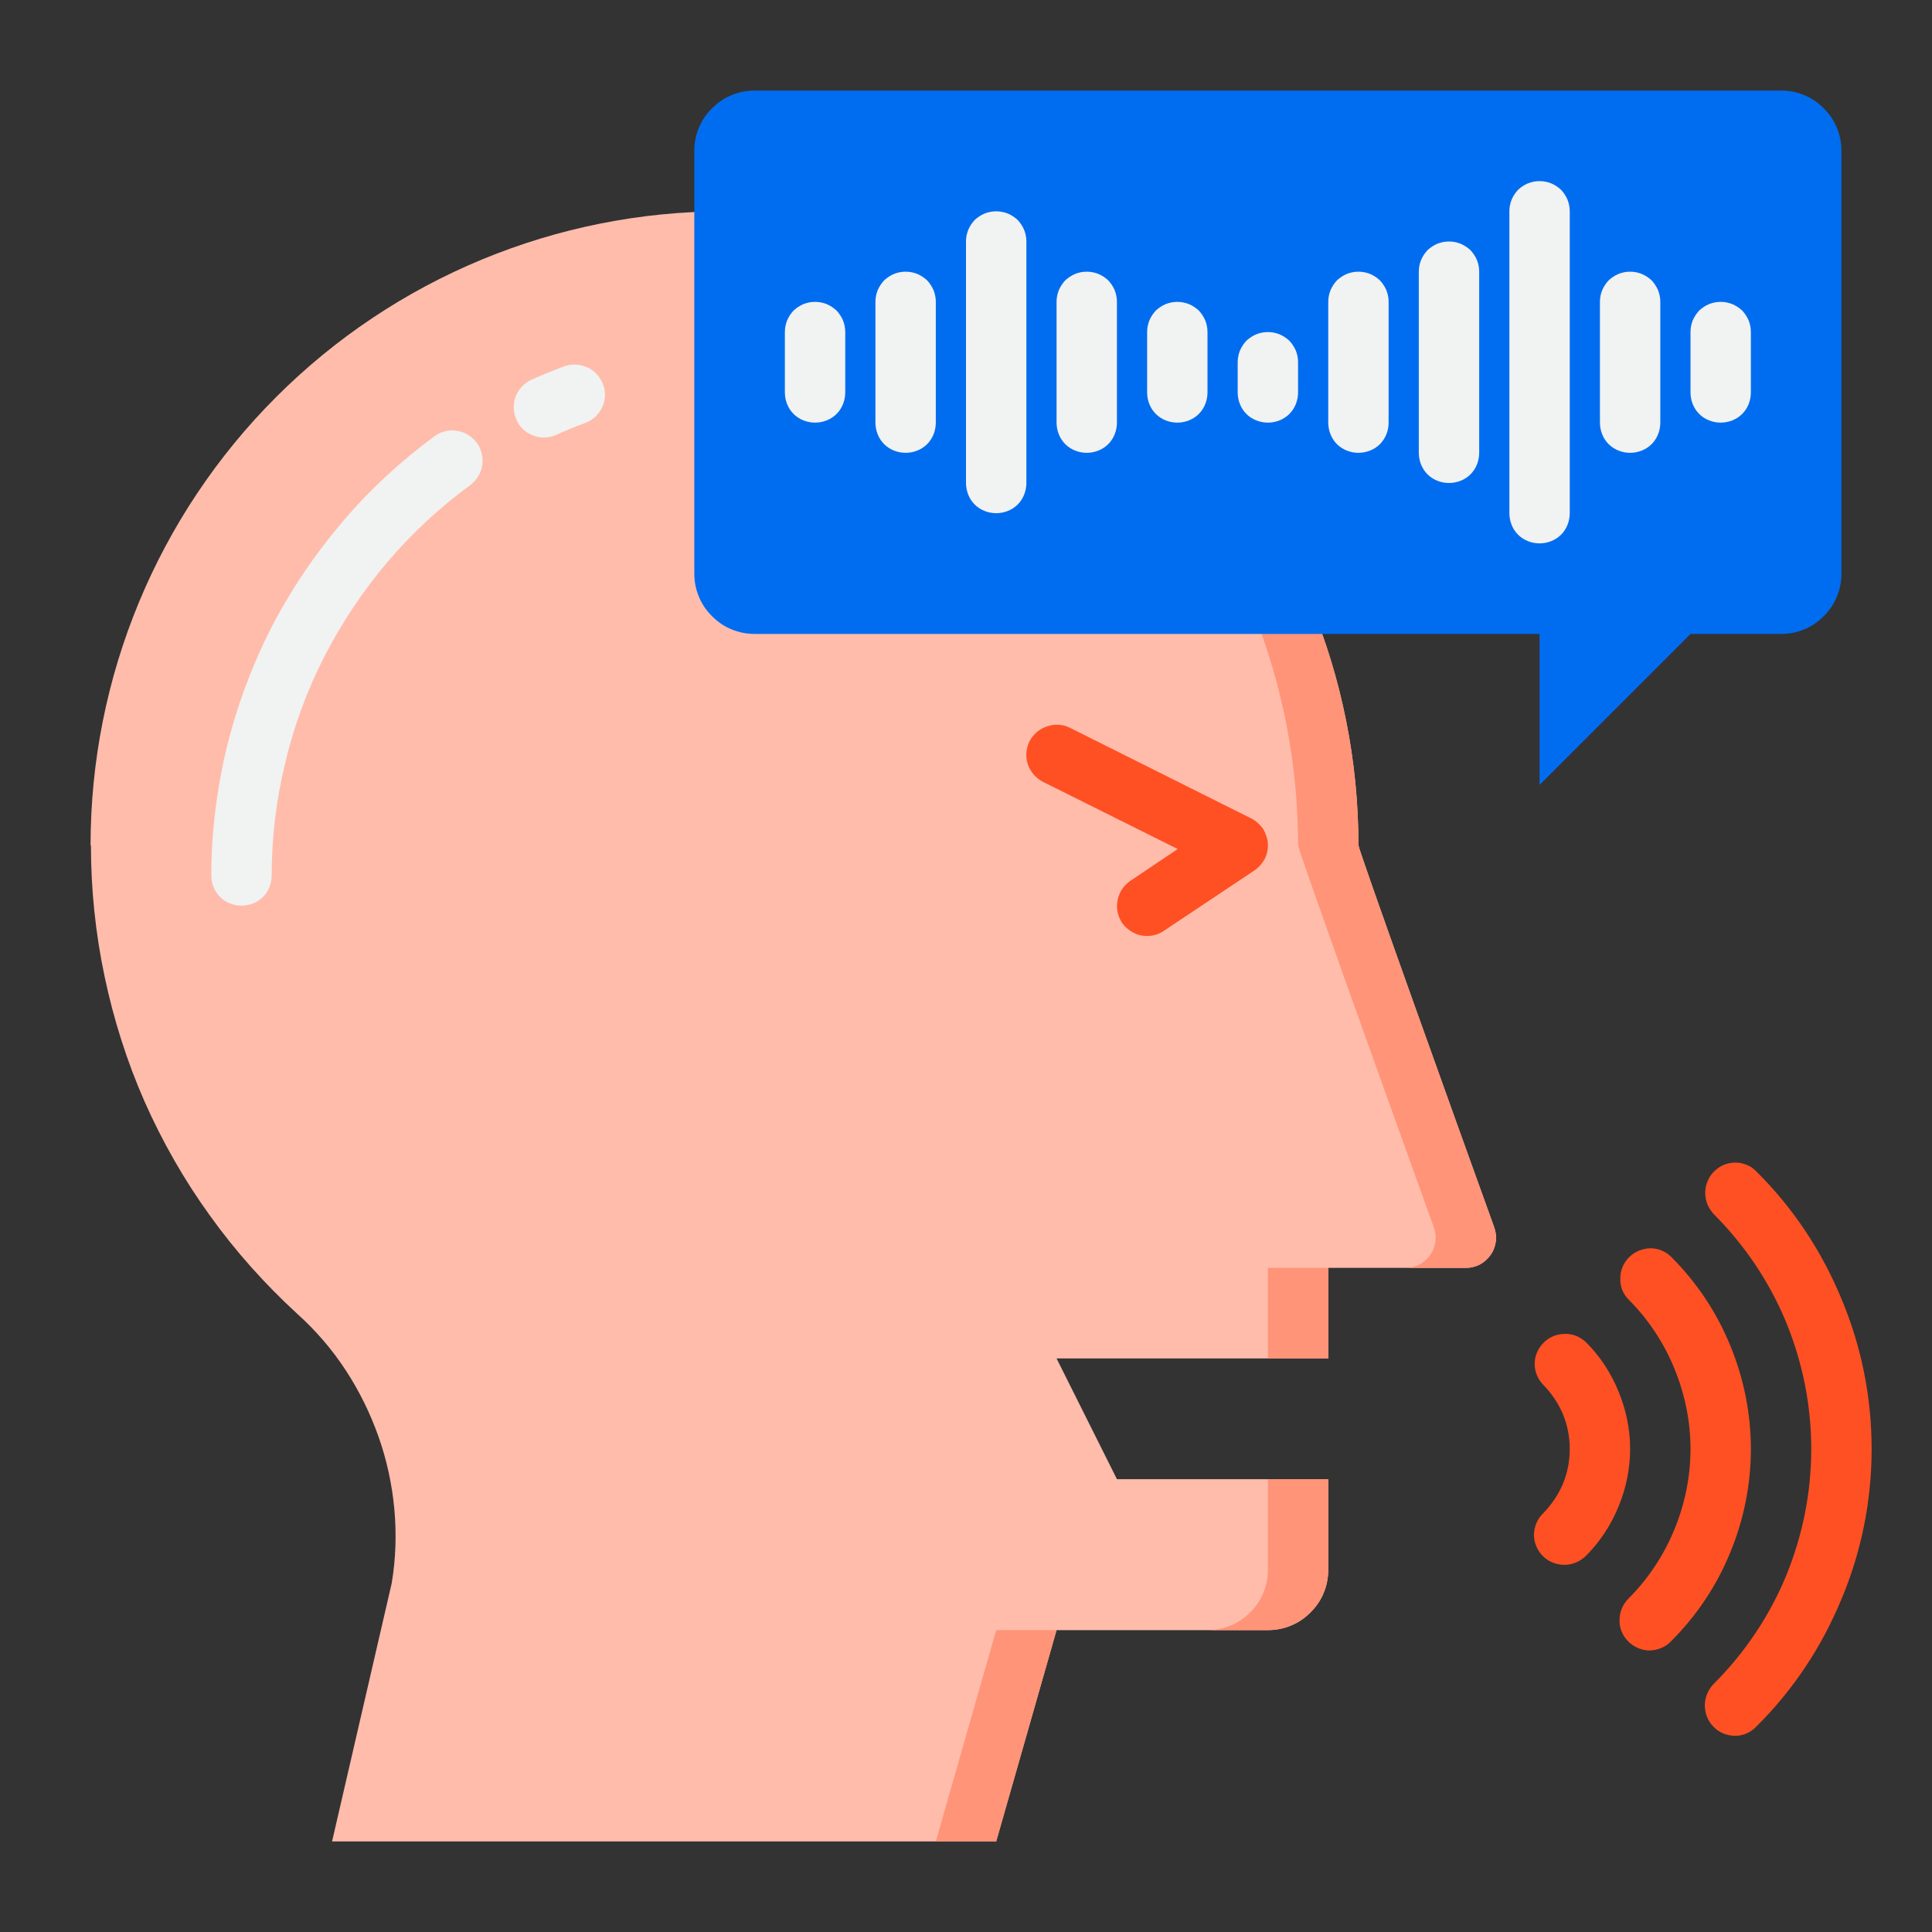
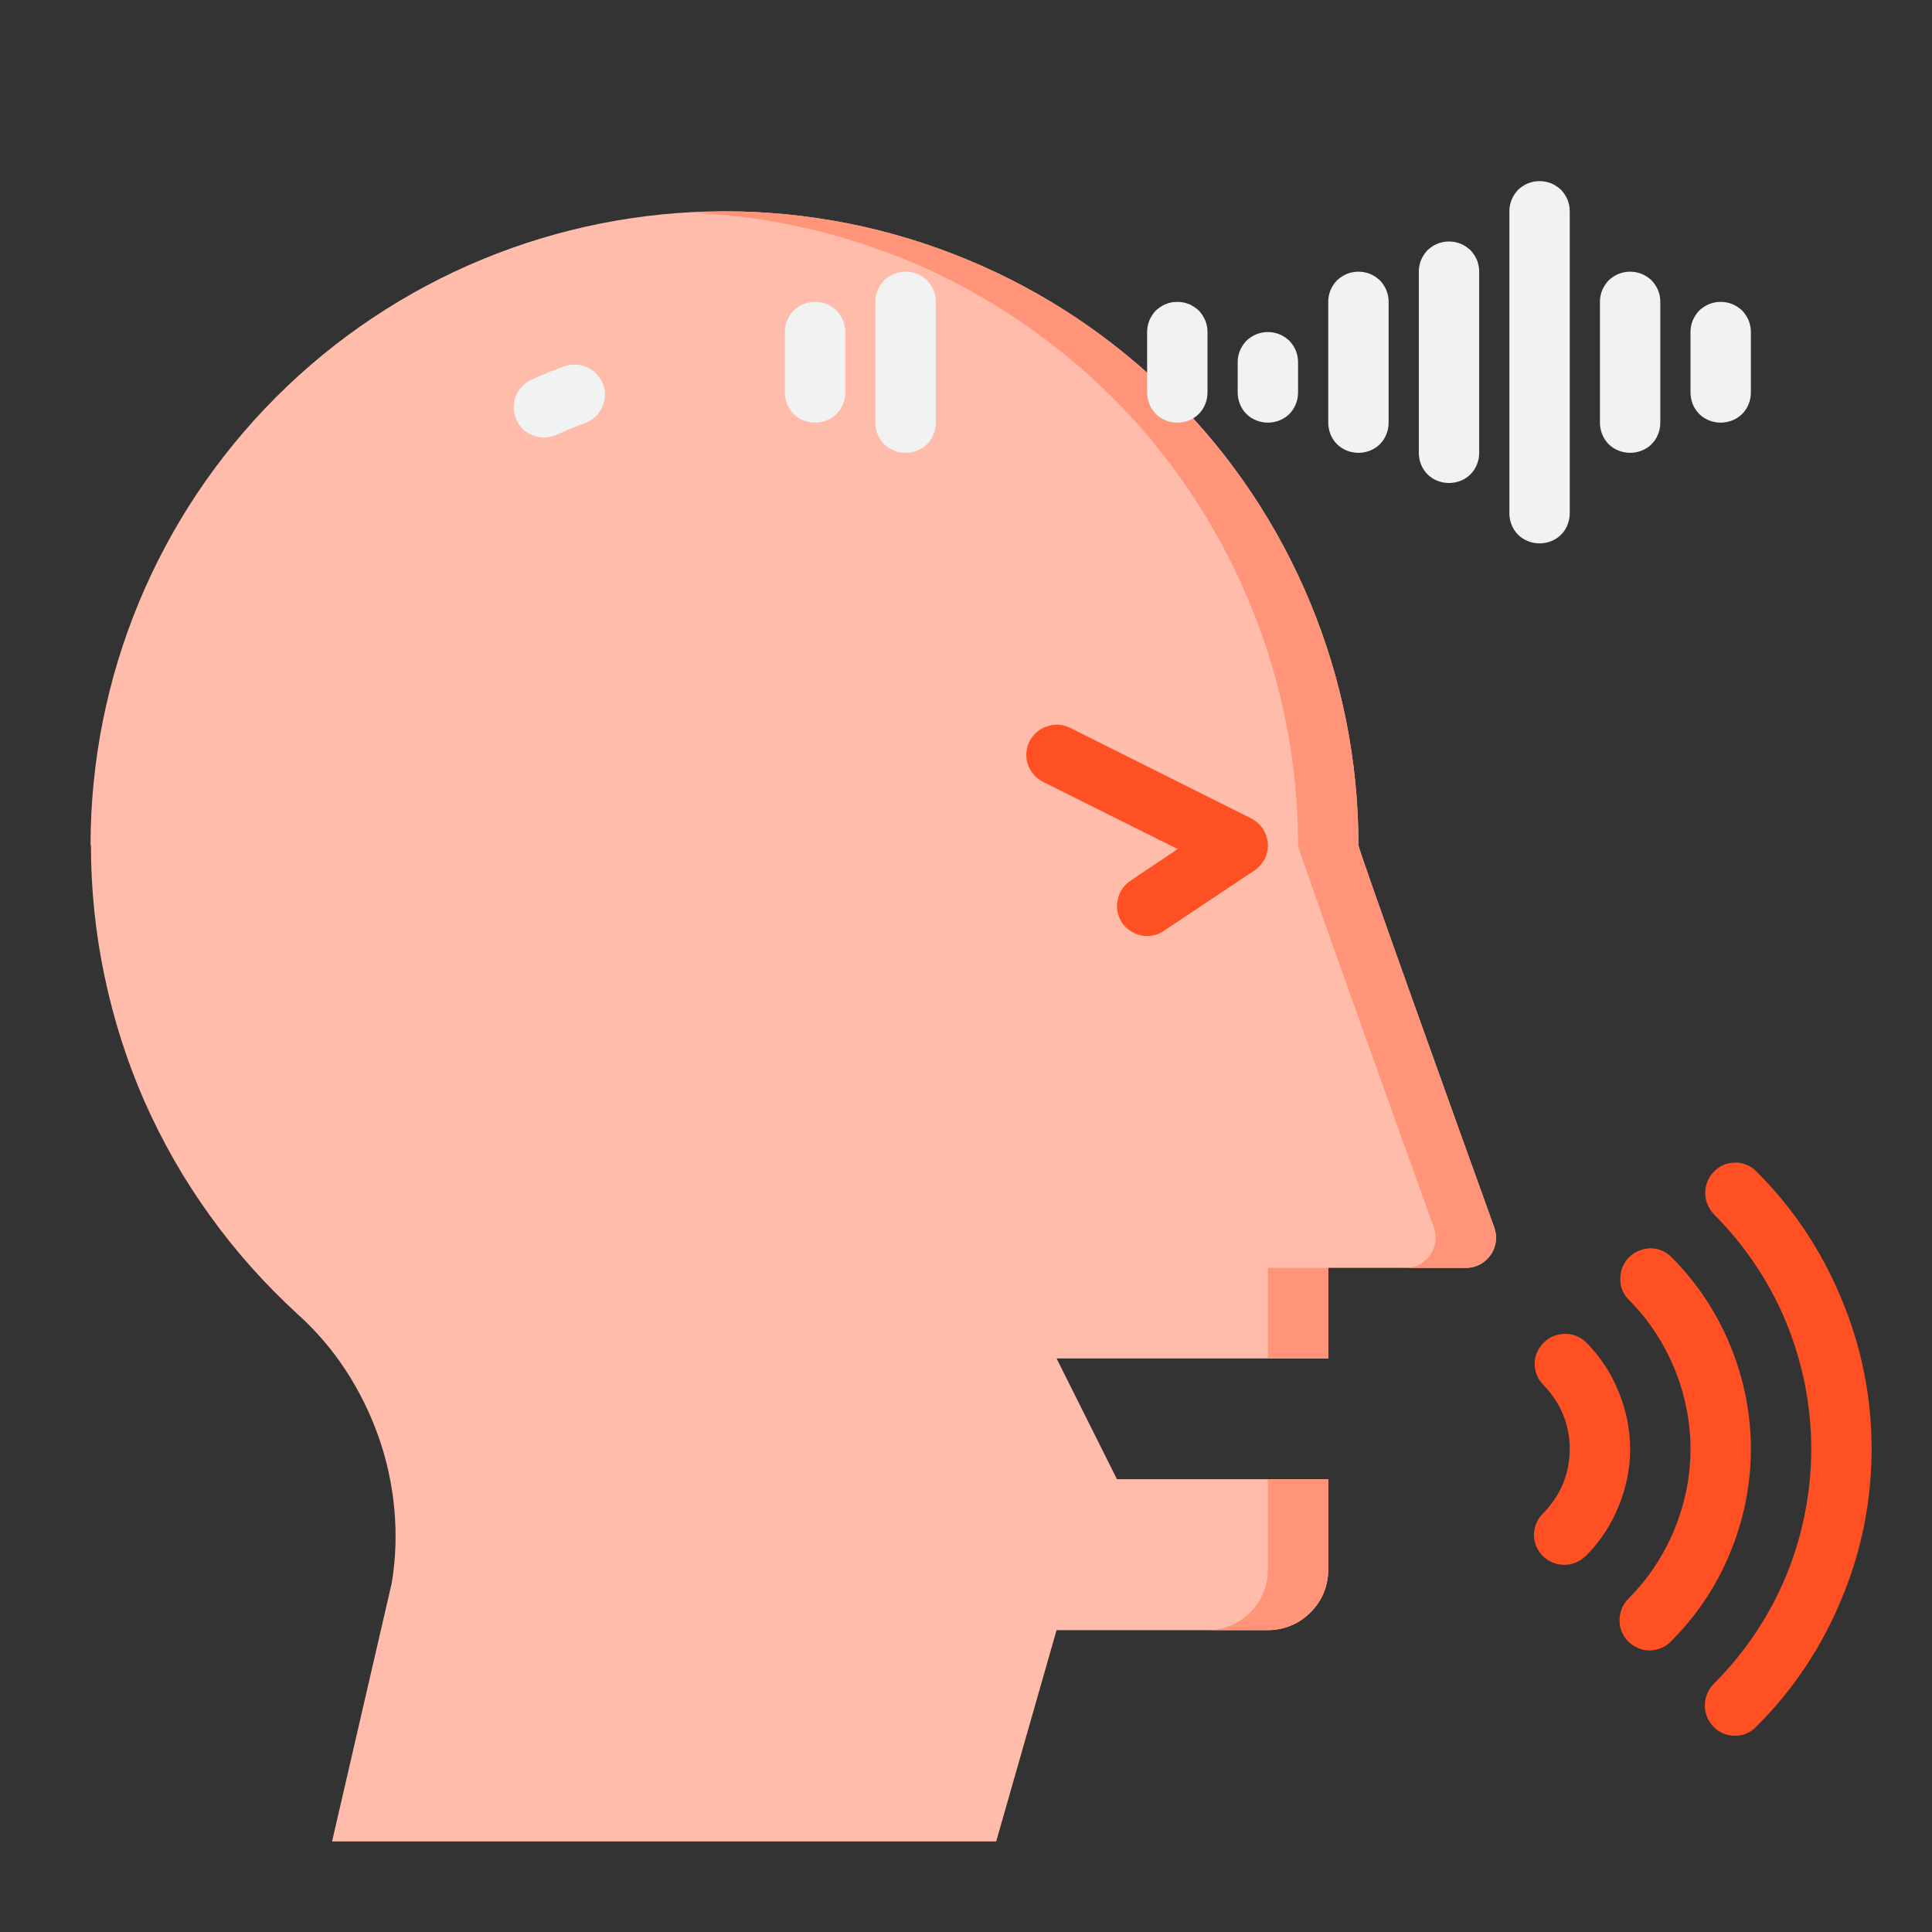
<svg xmlns="http://www.w3.org/2000/svg" viewBox="0 0 512 512" width="70" height="70">
  <rect x="0" y="0" width="512" height="512" fill="#333333" stroke="none" />
  <title>Speech Recognition Solutions</title>
  <style>		.s0 { fill: #ffbcab } 		.s1 { fill: #ff9478 } 		.s2 { fill: #006df0 } 		.s3 { fill: #ff5023 } 		.s4 { fill: #f1f2f2 } 	</style>
  <g id="voice-sound-internet-wifi-human">
    <path class="s0" d="m396 325.3c-10-27.7-35.9-99.8-36-101.3 0-44.6-17.7-87.3-49.2-118.8-31.5-31.5-74.2-49.2-118.8-49.2-44.6 0-87.3 17.7-118.8 49.2-31.5 31.5-49.2 74.2-49.2 118.8h0.1c0 11.7 1.2 23.3 3.6 34.7 2.4 11.4 5.9 22.5 10.6 33.2 4.7 10.6 10.5 20.8 17.3 30.2 6.8 9.5 14.6 18.2 23.2 26.1 4.9 4.4 9.2 9.4 12.8 14.9 3.6 5.5 6.5 11.4 8.7 17.6 2.2 6.2 3.6 12.7 4.2 19.2 0.6 6.6 0.4 13.2-0.7 19.7l-15.8 68.4h176l16-56h56c2.1 0 4.2-0.4 6.1-1.2 2-0.8 3.7-2 5.2-3.5 1.5-1.5 2.7-3.2 3.5-5.2 0.8-1.9 1.2-4 1.2-6.1v-24h-56l-16-32h72v-24h36.5c1.3 0 2.5-0.3 3.7-0.9 1.1-0.6 2.1-1.5 2.8-2.5 0.8-1.1 1.2-2.3 1.4-3.5 0.2-1.3 0-2.6-0.4-3.8z" />
    <g>
      <path class="s1" d="m336 416c0 2.1-0.4 4.2-1.2 6.1-0.8 2-2 3.7-3.5 5.2-1.5 1.5-3.2 2.7-5.2 3.5-1.9 0.8-4 1.2-6.1 1.2h16c2.1 0 4.2-0.4 6.1-1.2 2-0.8 3.7-2 5.2-3.5 1.5-1.5 2.7-3.2 3.5-5.2 0.8-1.9 1.2-4 1.2-6.1v-24h-16z" />
-       <path class="s1" d="m264 432l-16 56h16l16-56z" />
      <path class="s1" d="m396 325.3c-10-27.7-35.9-99.8-36-101.3 0-22.1-4.3-43.9-12.8-64.3-8.4-20.4-20.8-38.9-36.4-54.5-15.6-15.6-34.1-28-54.5-36.4-20.4-8.5-42.2-12.8-64.3-12.8-2.7 0-5.3 0.3-8 0.4 21.4 1 42.3 6.1 61.8 14.9 19.4 8.9 37 21.4 51.8 36.9 14.7 15.4 26.4 33.6 34.3 53.4 8 19.8 12.1 41 12.1 62.4 0.1 1.5 26 73.6 36 101.3 0.4 1.2 0.6 2.5 0.4 3.8-0.2 1.2-0.6 2.4-1.4 3.5-0.7 1-1.7 1.9-2.8 2.5-1.2 0.6-2.4 0.9-3.7 0.9h16c1.3 0 2.5-0.3 3.7-0.9 1.1-0.6 2.1-1.5 2.8-2.5 0.8-1.1 1.2-2.3 1.4-3.5 0.2-1.3 0-2.6-0.4-3.8z" />
      <path class="s1" d="m336 336h16v24h-16z" />
    </g>
-     <path class="s2" d="m472 24h-272c-2.1 0-4.2 0.4-6.1 1.2-2 0.8-3.7 2-5.2 3.5-1.5 1.5-2.7 3.2-3.5 5.2-0.8 1.9-1.2 4-1.2 6.1v112c0 2.1 0.4 4.2 1.2 6.1 0.8 2 2 3.7 3.5 5.2 1.5 1.5 3.2 2.7 5.2 3.5 1.9 0.8 4 1.2 6.1 1.2h208v40l40-40h24c2.1 0 4.2-0.4 6.1-1.2 2-0.8 3.7-2 5.2-3.5 1.5-1.5 2.7-3.2 3.5-5.2 0.8-1.9 1.2-4 1.2-6.1v-112c0-2.1-0.4-4.2-1.2-6.1-0.8-2-2-3.7-3.5-5.2-1.5-1.5-3.2-2.7-5.2-3.5-1.9-0.8-4-1.2-6.1-1.2z" />
    <path class="s3" d="m454.2 310.5q-1.1 1.1-1.7 2.6-0.6 1.4-0.6 3 0 1.6 0.6 3.1 0.6 1.4 1.7 2.6c8.2 8.2 14.7 17.9 19.1 28.5 4.4 10.7 6.7 22.1 6.7 33.7 0 11.6-2.3 23-6.7 33.7-4.4 10.6-10.9 20.3-19.1 28.5-1.5 1.5-2.4 3.6-2.4 5.7 0 2.2 0.8 4.2 2.3 5.7 1.5 1.6 3.6 2.4 5.8 2.4 2.1 0 4.1-0.9 5.6-2.5 9.7-9.6 17.3-21.1 22.5-33.7 5.3-12.6 8-26.1 8-39.8 0-13.7-2.7-27.2-8-39.8-5.2-12.6-12.8-24.1-22.5-33.7q-1.1-1.2-2.6-1.8-1.4-0.6-3-0.6-1.6 0-3.1 0.6-1.4 0.6-2.6 1.8z" />
    <path class="s3" d="m420.3 355.7c-1.5-1.4-3.5-2.3-5.6-2.2-2.1 0-4.1 0.8-5.6 2.3-1.5 1.5-2.4 3.5-2.4 5.6 0 2.1 0.8 4.1 2.3 5.6 2.2 2.3 4 4.9 5.2 7.8 1.2 2.9 1.8 6 1.8 9.2 0 3.2-0.6 6.3-1.8 9.2-1.2 2.9-3 5.5-5.2 7.8-1.6 1.5-2.4 3.5-2.5 5.7 0 2.1 0.9 4.2 2.4 5.7 1.5 1.5 3.6 2.3 5.7 2.3 2.1 0 4.2-0.9 5.7-2.4 3.7-3.7 6.6-8.1 8.6-13 2-4.8 3.1-10 3.1-15.3 0-5.3-1.1-10.5-3.1-15.3-2-4.9-4.9-9.3-8.6-13z" />
    <path class="s3" d="m442.9 333.1c-1.5-1.5-3.5-2.3-5.6-2.3-2.1 0.1-4.1 0.9-5.6 2.4-1.5 1.5-2.3 3.5-2.3 5.6-0.1 2.1 0.7 4.1 2.2 5.6 5.2 5.2 9.3 11.4 12.1 18.2 2.8 6.8 4.3 14 4.3 21.4 0 7.4-1.5 14.6-4.3 21.4-2.8 6.8-6.9 13-12.1 18.2-1.5 1.5-2.4 3.5-2.4 5.7-0.1 2.1 0.8 4.2 2.3 5.7 1.5 1.5 3.6 2.4 5.7 2.4 2.2-0.1 4.2-0.9 5.7-2.5 6.7-6.7 12-14.6 15.6-23.4 3.6-8.7 5.5-18 5.5-27.5 0-9.5-1.9-18.8-5.5-27.5-3.6-8.8-8.9-16.7-15.6-23.4z" />
    <path class="s3" d="m276.4 207.2l35.7 17.8-12.5 8.4c-1.8 1.2-3 3-3.4 5.1-0.5 2.1 0 4.2 1.1 6 1.2 1.7 3.1 3 5.1 3.4 2.1 0.4 4.3 0 6-1.2l24-16c1.2-0.8 2.1-1.9 2.8-3.1 0.6-1.3 0.9-2.7 0.8-4.1-0.1-1.4-0.6-2.7-1.3-3.9-0.8-1.1-1.9-2.1-3.1-2.7l-48-24c-1.9-1-4.1-1.1-6.1-0.4-2 0.6-3.7 2.1-4.7 4-0.9 1.9-1.1 4.1-0.4 6.1 0.7 2 2.1 3.6 4 4.6z" />
    <g>
      <path class="s4" d="m216 80q-1.6 0-3.1 0.6-1.4 0.6-2.6 1.7-1.1 1.2-1.7 2.6-0.6 1.5-0.6 3.1v16c0 2.1 0.8 4.2 2.3 5.7 1.5 1.5 3.6 2.3 5.7 2.3 2.1 0 4.2-0.8 5.7-2.3 1.5-1.5 2.3-3.6 2.3-5.7v-16q0-1.6-0.6-3.1-0.6-1.4-1.7-2.6-1.2-1.1-2.6-1.7-1.5-0.6-3.1-0.6z" />
      <path class="s4" d="m240 72q-1.6 0-3.1 0.6-1.4 0.6-2.6 1.7-1.1 1.2-1.7 2.6-0.6 1.5-0.6 3.1v32c0 2.1 0.8 4.2 2.3 5.7 1.5 1.5 3.6 2.3 5.7 2.3 2.1 0 4.2-0.8 5.7-2.3 1.5-1.5 2.3-3.6 2.3-5.7v-32q0-1.6-0.6-3.1-0.6-1.4-1.7-2.6-1.2-1.1-2.6-1.7-1.5-0.6-3.1-0.6z" />
      <path class="s4" d="m312 80q-1.6 0-3.1 0.6-1.4 0.6-2.6 1.7-1.1 1.2-1.7 2.6-0.6 1.5-0.6 3.1v16c0 2.1 0.8 4.2 2.3 5.7 1.5 1.5 3.6 2.3 5.7 2.3 2.1 0 4.2-0.8 5.7-2.3 1.5-1.5 2.3-3.6 2.3-5.7v-16q0-1.6-0.6-3.1-0.6-1.4-1.7-2.6-1.2-1.1-2.6-1.7-1.5-0.6-3.1-0.6z" />
      <path class="s4" d="m336 88q-1.6 0-3.1 0.6-1.4 0.6-2.6 1.7-1.1 1.2-1.7 2.6-0.6 1.5-0.6 3.1v8c0 2.1 0.8 4.2 2.3 5.7 1.5 1.5 3.6 2.3 5.7 2.3 2.1 0 4.2-0.8 5.7-2.3 1.5-1.5 2.3-3.6 2.3-5.7v-8q0-1.6-0.6-3.1-0.6-1.4-1.7-2.6-1.2-1.1-2.6-1.7-1.5-0.6-3.1-0.6z" />
-       <path class="s4" d="m288 72q-1.6 0-3.1 0.6-1.4 0.6-2.6 1.7-1.1 1.2-1.7 2.6-0.6 1.5-0.6 3.1v32c0 2.1 0.8 4.2 2.3 5.7 1.5 1.5 3.6 2.3 5.7 2.3 2.1 0 4.2-0.8 5.7-2.3 1.5-1.5 2.3-3.6 2.3-5.7v-32q0-1.6-0.6-3.1-0.6-1.4-1.7-2.6-1.2-1.1-2.6-1.7-1.5-0.6-3.1-0.6z" />
-       <path class="s4" d="m264 56q-1.6 0-3.1 0.6-1.4 0.6-2.6 1.7-1.1 1.2-1.7 2.6-0.6 1.5-0.6 3.1v64c0 2.1 0.8 4.2 2.3 5.7 1.5 1.5 3.6 2.3 5.7 2.3 2.1 0 4.2-0.8 5.7-2.3 1.5-1.5 2.3-3.6 2.3-5.7v-64q0-1.6-0.6-3.1-0.6-1.4-1.7-2.6-1.2-1.1-2.6-1.7-1.5-0.6-3.1-0.6z" />
      <path class="s4" d="m456 80q-1.6 0-3.1 0.6-1.4 0.6-2.6 1.7-1.1 1.2-1.7 2.6-0.6 1.5-0.6 3.1v16c0 2.1 0.8 4.2 2.3 5.7 1.5 1.5 3.6 2.3 5.7 2.3 2.1 0 4.2-0.8 5.7-2.3 1.5-1.5 2.3-3.6 2.3-5.7v-16q0-1.6-0.6-3.1-0.6-1.4-1.7-2.6-1.2-1.1-2.6-1.7-1.5-0.6-3.1-0.6z" />
      <path class="s4" d="m432 72q-1.6 0-3.1 0.6-1.4 0.6-2.6 1.7-1.1 1.2-1.7 2.6-0.6 1.5-0.6 3.1v32c0 2.1 0.8 4.2 2.3 5.7 1.5 1.5 3.6 2.3 5.7 2.3 2.1 0 4.2-0.8 5.7-2.3 1.5-1.5 2.3-3.6 2.3-5.7v-32q0-1.6-0.6-3.1-0.6-1.4-1.7-2.6-1.2-1.1-2.6-1.7-1.5-0.6-3.1-0.6z" />
      <path class="s4" d="m360 72q-1.6 0-3.1 0.6-1.4 0.6-2.6 1.7-1.1 1.2-1.7 2.6-0.6 1.5-0.6 3.1v32c0 2.1 0.8 4.2 2.3 5.7 1.5 1.5 3.6 2.3 5.7 2.3 2.1 0 4.2-0.8 5.7-2.3 1.5-1.5 2.3-3.6 2.3-5.7v-32q0-1.6-0.6-3.1-0.6-1.4-1.7-2.6-1.2-1.1-2.6-1.7-1.5-0.6-3.1-0.6z" />
      <path class="s4" d="m384 64q-1.6 0-3.1 0.6-1.4 0.6-2.6 1.7-1.1 1.2-1.7 2.6-0.6 1.5-0.6 3.1v48c0 2.1 0.8 4.2 2.3 5.7 1.5 1.5 3.6 2.3 5.7 2.3 2.1 0 4.2-0.8 5.7-2.3 1.5-1.5 2.3-3.6 2.3-5.7v-48q0-1.6-0.6-3.1-0.6-1.4-1.7-2.6-1.2-1.1-2.6-1.7-1.5-0.6-3.1-0.6z" />
      <path class="s4" d="m408 48q-1.6 0-3.1 0.6-1.4 0.6-2.6 1.7-1.1 1.2-1.7 2.6-0.6 1.5-0.6 3.1v80c0 2.1 0.8 4.2 2.3 5.7 1.5 1.5 3.6 2.3 5.7 2.3 2.1 0 4.2-0.8 5.7-2.3 1.5-1.5 2.3-3.6 2.3-5.7v-80q0-1.6-0.6-3.1-0.6-1.4-1.7-2.6-1.2-1.1-2.6-1.7-1.5-0.6-3.1-0.6z" />
      <path class="s4" d="m149.2 97.2q-4.3 1.6-8.5 3.5c-1.9 0.9-3.4 2.6-4.1 4.5-0.7 2-0.6 4.2 0.3 6.1 0.8 1.9 2.4 3.4 4.4 4.1 1.9 0.8 4.1 0.7 6-0.1q3.7-1.7 7.5-3.1c2.1-0.7 3.8-2.2 4.7-4.1 1-2 1.1-4.3 0.3-6.3-0.8-2-2.3-3.7-4.3-4.5-2-0.9-4.3-0.9-6.3-0.1z" />
-       <path class="s4" d="m115.3 115.5c-9.1 6.7-17.5 14.4-24.8 23.1-7.3 8.6-13.6 18-18.8 28.1-5.1 10.1-9 20.7-11.7 31.7-2.6 11-4 22.3-4 33.6 0 2.1 0.8 4.2 2.3 5.7 1.5 1.5 3.6 2.3 5.7 2.3 2.1 0 4.2-0.8 5.7-2.3 1.5-1.5 2.3-3.6 2.3-5.7 0-10.1 1.2-20.1 3.6-29.9 2.3-9.7 5.8-19.2 10.4-28.2 4.6-8.9 10.2-17.3 16.7-25 6.5-7.6 13.9-14.5 22-20.4 1.7-1.3 2.8-3.2 3.1-5.2 0.3-2.1-0.2-4.2-1.4-5.9-1.3-1.7-3.1-2.9-5.2-3.2-2.1-0.4-4.2 0.1-5.9 1.3z" />
    </g>
  </g>
</svg>